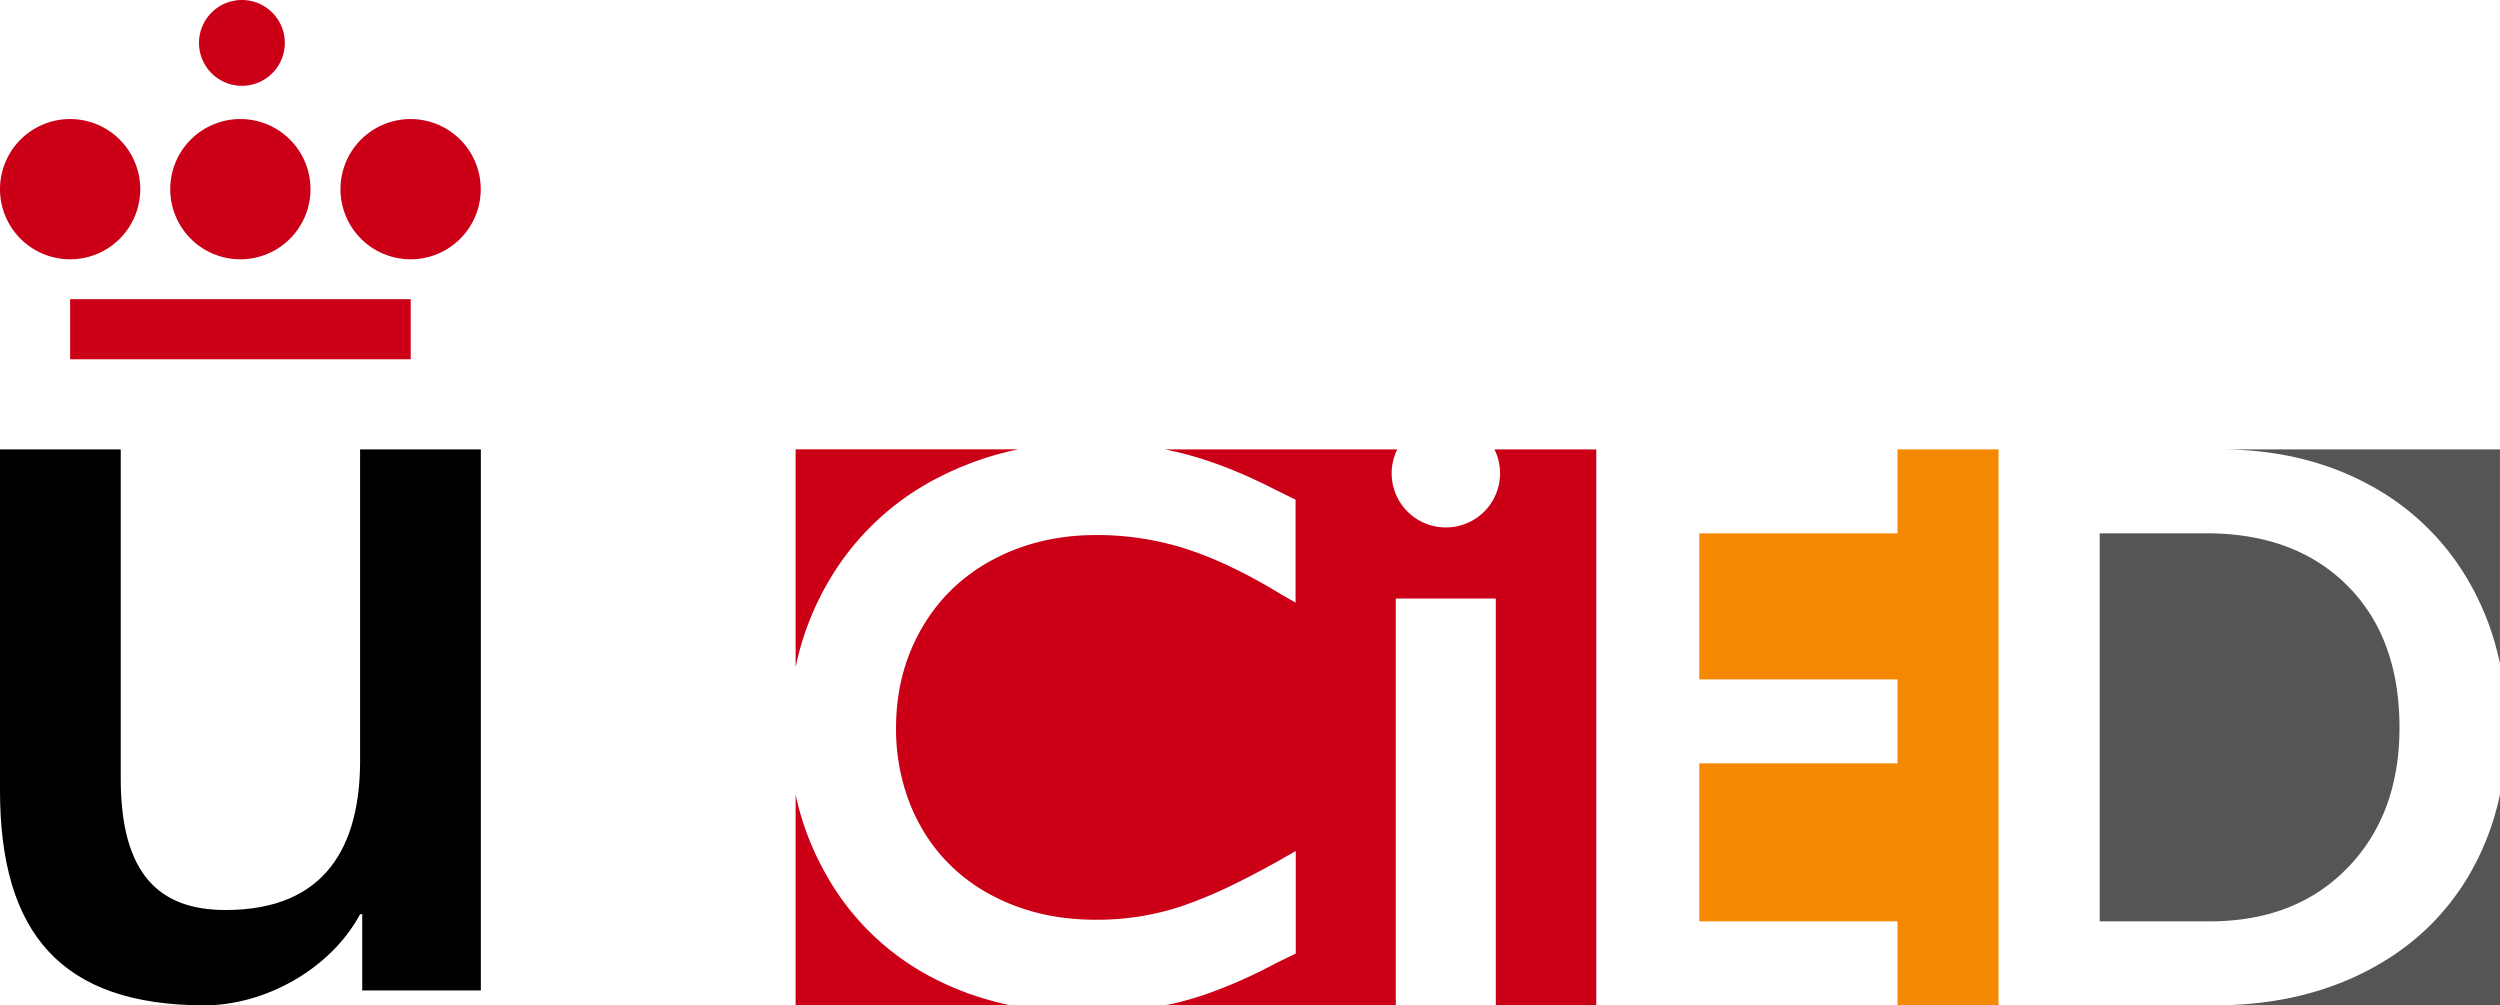
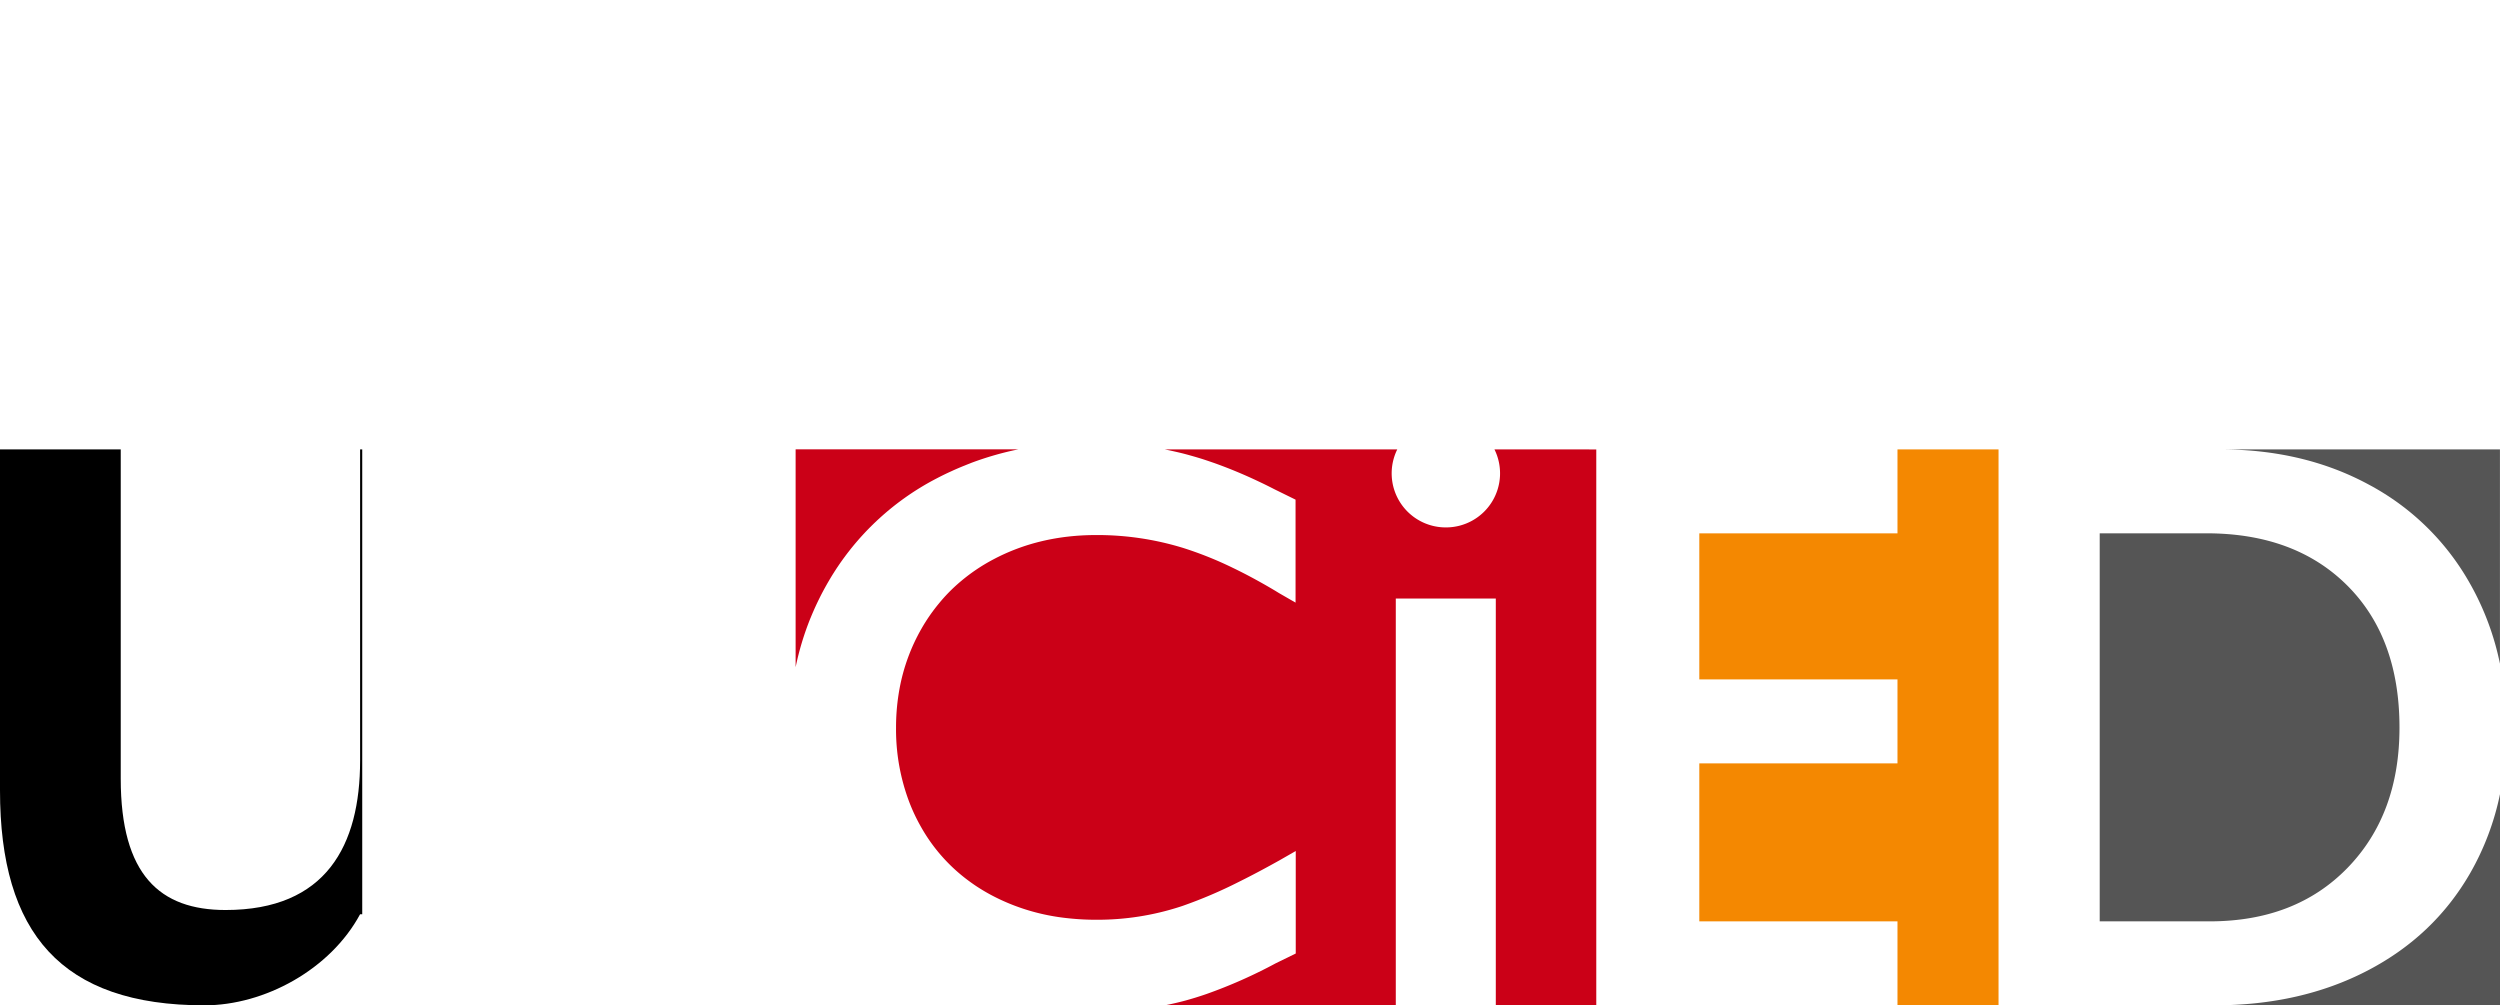
<svg xmlns="http://www.w3.org/2000/svg" viewBox="0 0 1439.13 578.72" width="1439.13" height="578.72">
  <defs>
    <style>.cls-1{fill:#cb0017;}.cls-2{fill:#555;}.cls-3{fill:#f48801;}</style>
  </defs>
  <g id="Capa_2" data-name="Capa 2">
    <g id="light">
      <g id="light-URJC">
-         <path class="cls-1" d="M40.37,172.2H236.43v34.6H40.37V172.2ZM114.56,24.7A24.7,24.7,0,1,0,139.26,0a24.7,24.7,0,0,0-24.7,24.7ZM0,108.88A40.37,40.37,0,1,0,40.37,68.53,40.37,40.37,0,0,0,0,108.88Zm98,0A40.37,40.37,0,1,0,138.4,68.53,40.37,40.37,0,0,0,98,108.88Zm98,0a40.37,40.37,0,1,0,40.36-40.35,40.37,40.37,0,0,0-40.36,40.35Z" />
-         <path d="M276.8,258.7V570.17H208.52V526.28h-1.23c-17.07,31.71-54.87,52.44-89.62,52.44C35.36,578.72,0,537.25,0,455V258.7H69.5V448.24c0,55.48,22.57,75.61,60.36,75.61,57.92,0,77.43-37.19,77.43-86V258.7Z" />
+         <path d="M276.8,258.7H208.52V526.28h-1.23c-17.07,31.71-54.87,52.44-89.62,52.44C35.36,578.72,0,537.25,0,455V258.7H69.5V448.24c0,55.48,22.57,75.61,60.36,75.61,57.92,0,77.43-37.19,77.43-86V258.7Z" />
      </g>
      <path class="cls-2" d="M1381.27,418.82q0,49.95-29.9,80.75T1272,530.38H1208.7V307h61.35q51,0,81.1,30T1381.27,418.82ZM1422,502.56q-20.87,36.3-59.26,56.23t-88,19.93h164.44V456.9A153.46,153.46,0,0,1,1422,502.56Zm.1-166.2a157.89,157.89,0,0,1,17,45.71V258.7H1278.22q48.09,0,85.62,20.39A144.78,144.78,0,0,1,1422.09,336.36Z" />
      <path class="cls-1" d="M466.6,355.72c.53-1.31,1.08-2.61,1.65-3.91.17-.4.34-.79.52-1.19.49-1.1,1-2.2,1.51-3.29.36-.76.73-1.53,1.11-2.29s.79-1.61,1.2-2.42c.84-1.63,1.7-3.25,2.6-4.86l.07-.13q.81-1.44,1.65-2.88a154,154,0,0,1,62.23-59.33q2.52-1.32,5.09-2.56c1.14-.55,2.29-1.08,3.45-1.6.5-.23,1-.47,1.5-.69,1.5-.67,3-1.31,4.53-1.94l.35-.15q2.48-1,5-2a179.93,179.93,0,0,1,27.23-7.83H458V384.08a163.28,163.28,0,0,1,8.59-28.37Z" />
-       <path class="cls-1" d="M562.73,573.66c-1-.33-2-.67-3.05-1l-1.94-.67c-1.45-.52-2.88-1.06-4.31-1.62l-1.61-.64c-1.23-.5-2.46-1-3.67-1.53L547,567.7q-2.31-1-4.57-2.1l-1.17-.56c-1.58-.77-3.14-1.54-4.69-2.36a148,148,0,0,1-60.35-58.06c-.85-1.46-1.66-2.94-2.46-4.41l-.34-.63q-1.17-2.19-2.26-4.4l-.24-.49q-2.34-4.76-4.35-9.63h0A159.18,159.18,0,0,1,458,457.43V578.72H581.79q-8.77-1.82-17.13-4.44Z" />
      <path class="cls-1" d="M884.47,258.7H860.29a31.12,31.12,0,0,1-27.95,44.91,31.12,31.12,0,0,1-28-44.91H670.51c2,.4,4,.84,6,1.29,1.1.25,2.2.5,3.3.77,1.39.34,2.79.71,4.19,1.09l1,.28c1.39.39,2.8.79,4.21,1.21h0c1.47.44,3,.91,4.43,1.39l.86.28c1.45.48,2.91,1,4.39,1.5h0a273.23,273.23,0,0,1,25.39,10.53h0l.32.15c3,1.41,6,2.89,9,4.44l2.69,1.32,9.5,4.67V346.9l-9.5-5.47-2.3-1.41c-2.37-1.41-4.72-2.78-7.05-4.09s-4.63-2.58-6.92-3.8-4.54-2.38-6.78-3.5c-1.12-.56-2.23-1.11-3.34-1.64a209.34,209.34,0,0,0-28.54-11.48A167.91,167.91,0,0,0,631.05,308q-32.88,0-59.36,14.09a105.09,105.09,0,0,0-18.44,12.41,98,98,0,0,0-7.53,7l-.09.09c-1.79,1.86-3.5,3.8-5.14,5.8a102.28,102.28,0,0,0-10,14.44,109.11,109.11,0,0,0-12.61,34.3c-.23,1.22-.44,2.45-.63,3.68a123.56,123.56,0,0,0-1.44,19.05,118.1,118.1,0,0,0,7.54,42.67c.65,1.7,1.34,3.4,2.08,5.06a106.53,106.53,0,0,0,4.95,9.77,98.44,98.44,0,0,0,26.48,30.11c1.32,1,2.66,1.95,4,2.88.53.36,1.06.72,1.6,1.07,2.86,1.86,5.82,3.61,8.92,5.23a116.86,116.86,0,0,0,17.19,7.3c2.38.8,4.8,1.52,7.24,2.17s4.93,1.23,7.45,1.73Q609,528,614.91,528.6a149.18,149.18,0,0,0,16.14.86,154.19,154.19,0,0,0,48.44-7.56l1.44-.48A265.64,265.64,0,0,0,713,507.72l3.87-1.94q9.24-4.69,19.55-10.46h0l9.48-5.43v59l-9.5,4.65-2.17,1.06a282.54,282.54,0,0,1-39.7,17.6c-2.12.74-4.22,1.42-6.29,2.06h0l-.26.08q-2.79.85-5.52,1.61-5.69,1.54-11.8,2.75H803.49V344.53h57.57V578.72H918.9v-320Z" />
      <polygon class="cls-3" points="1149.73 258.7 1130.23 258.7 1117.9 258.7 1092.29 258.7 1092.29 307.03 978.21 307.03 978.21 391.1 1092.29 391.1 1092.29 439.44 978.21 439.44 978.21 530.38 1092.29 530.38 1092.29 578.72 1149.73 578.72 1149.73 578.72 1150.46 578.72 1150.46 258.7 1149.73 258.7" />
    </g>
  </g>
</svg>